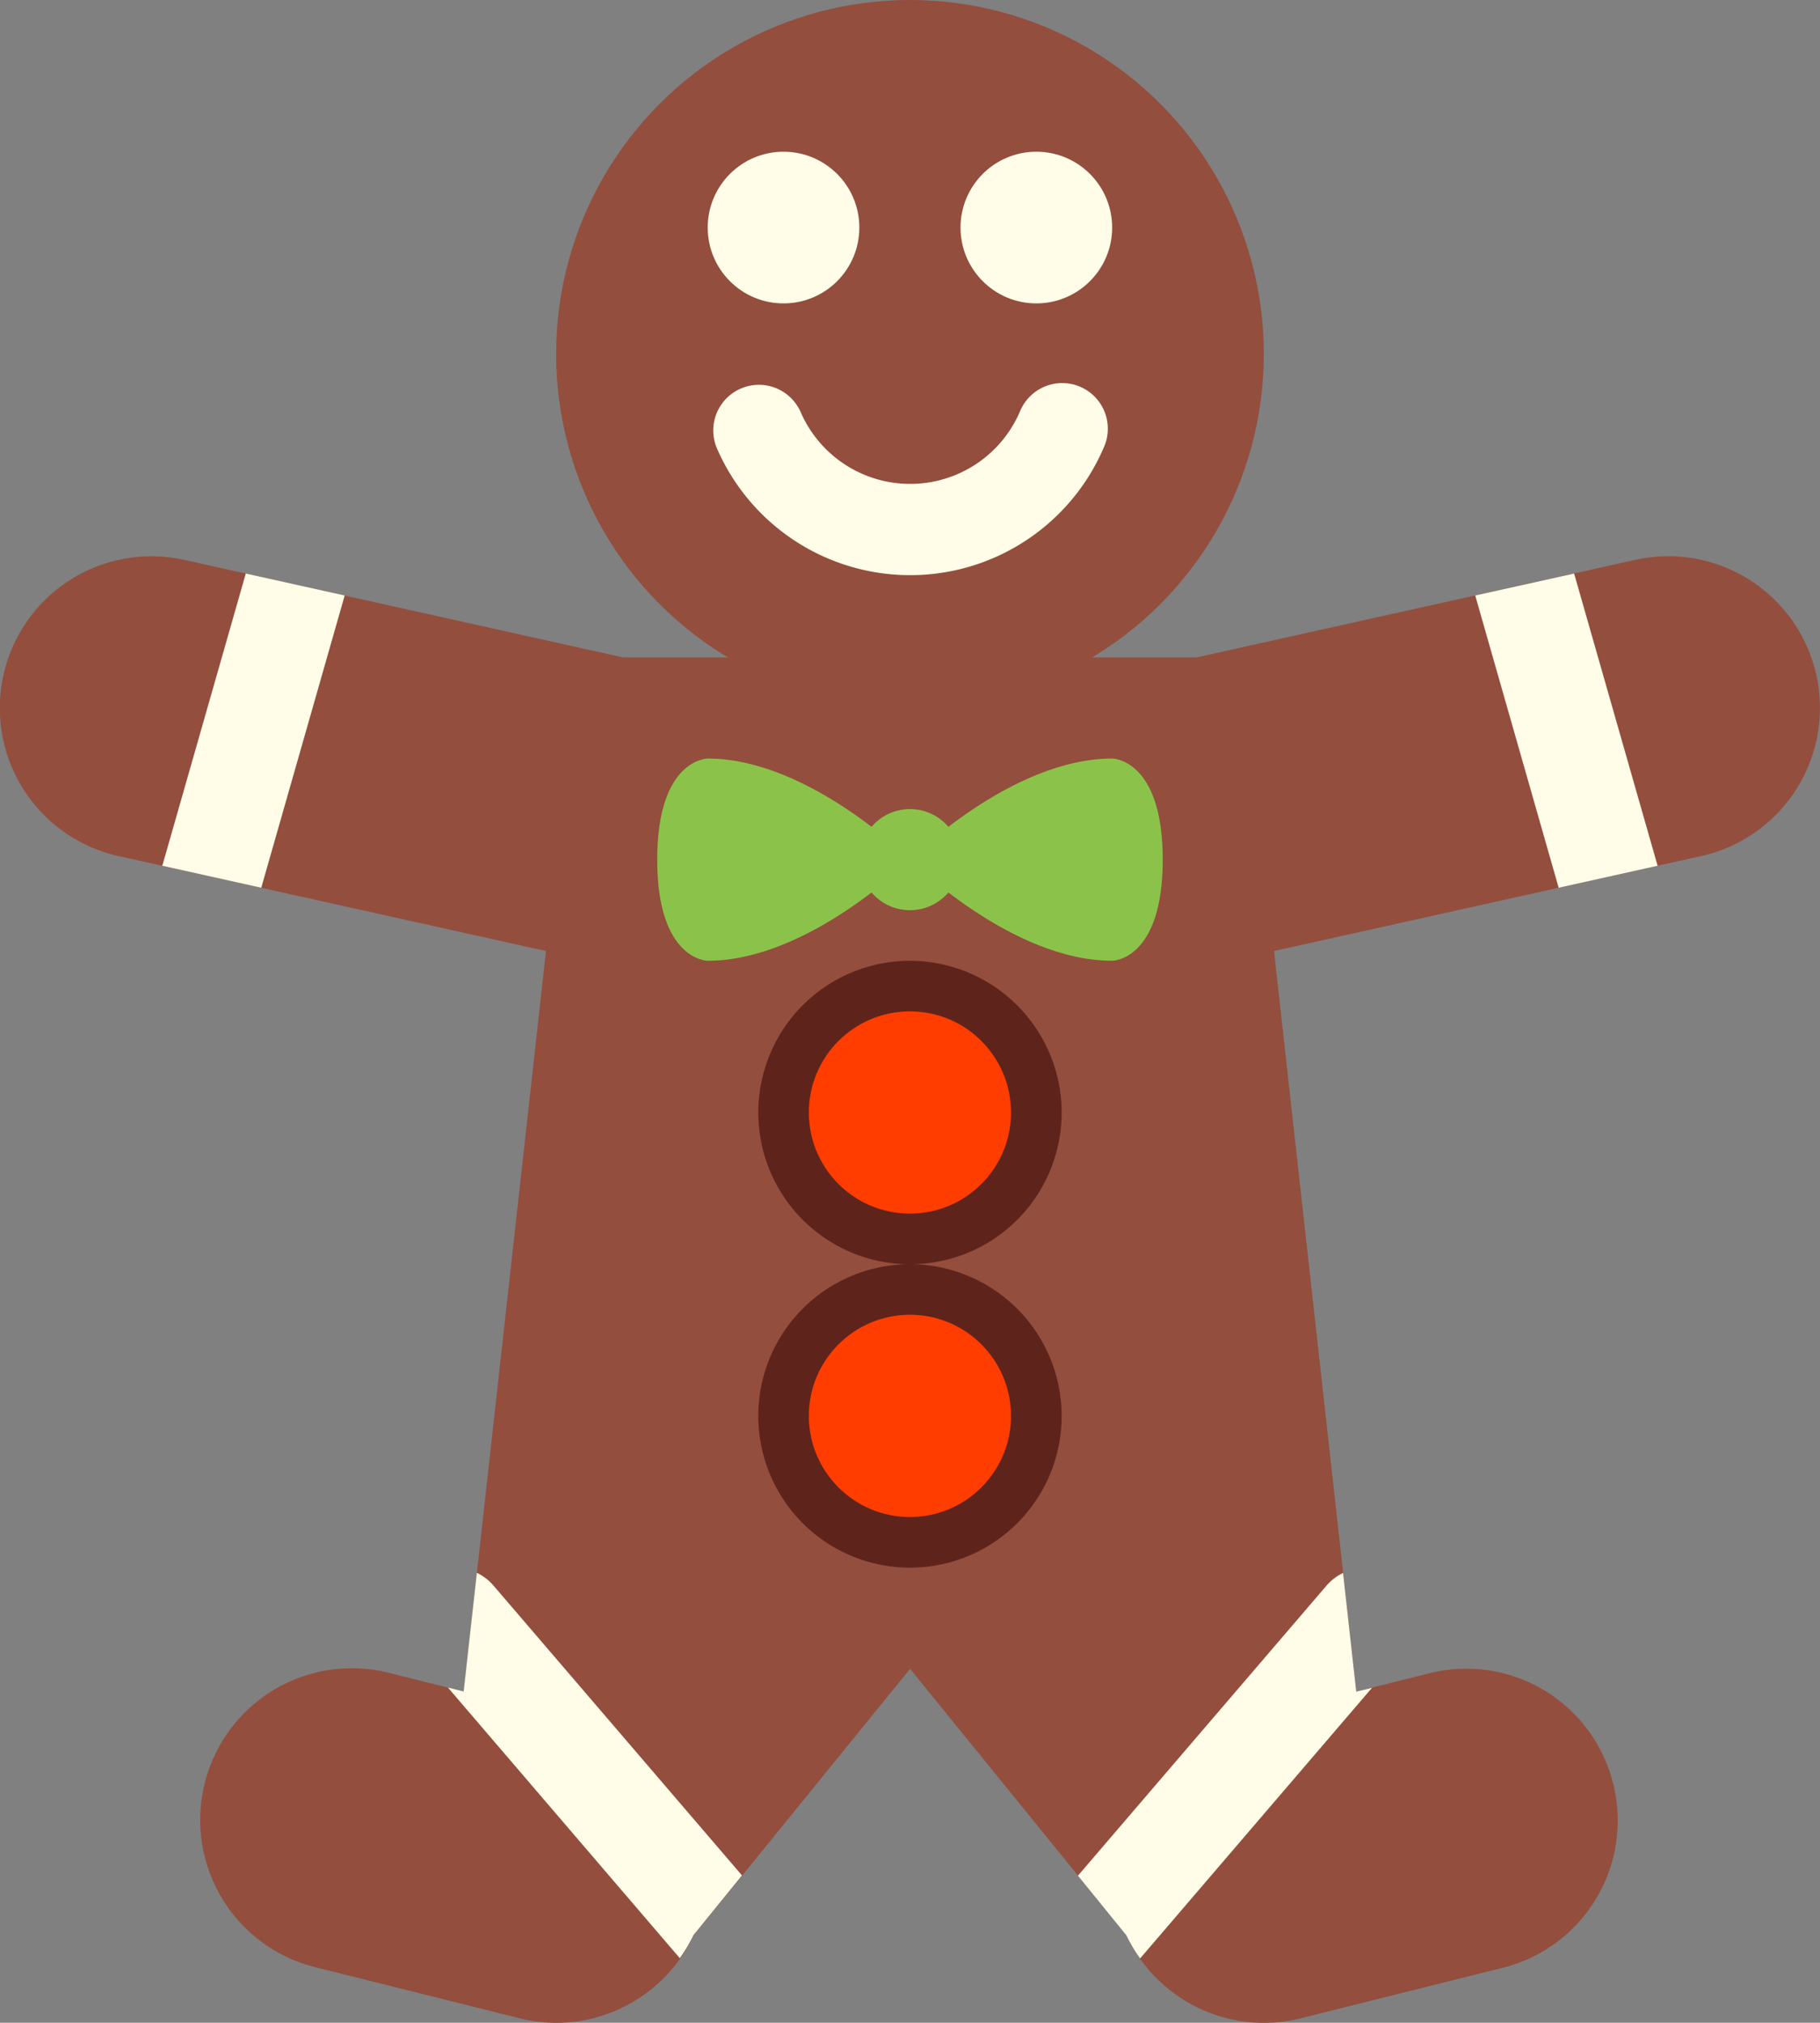
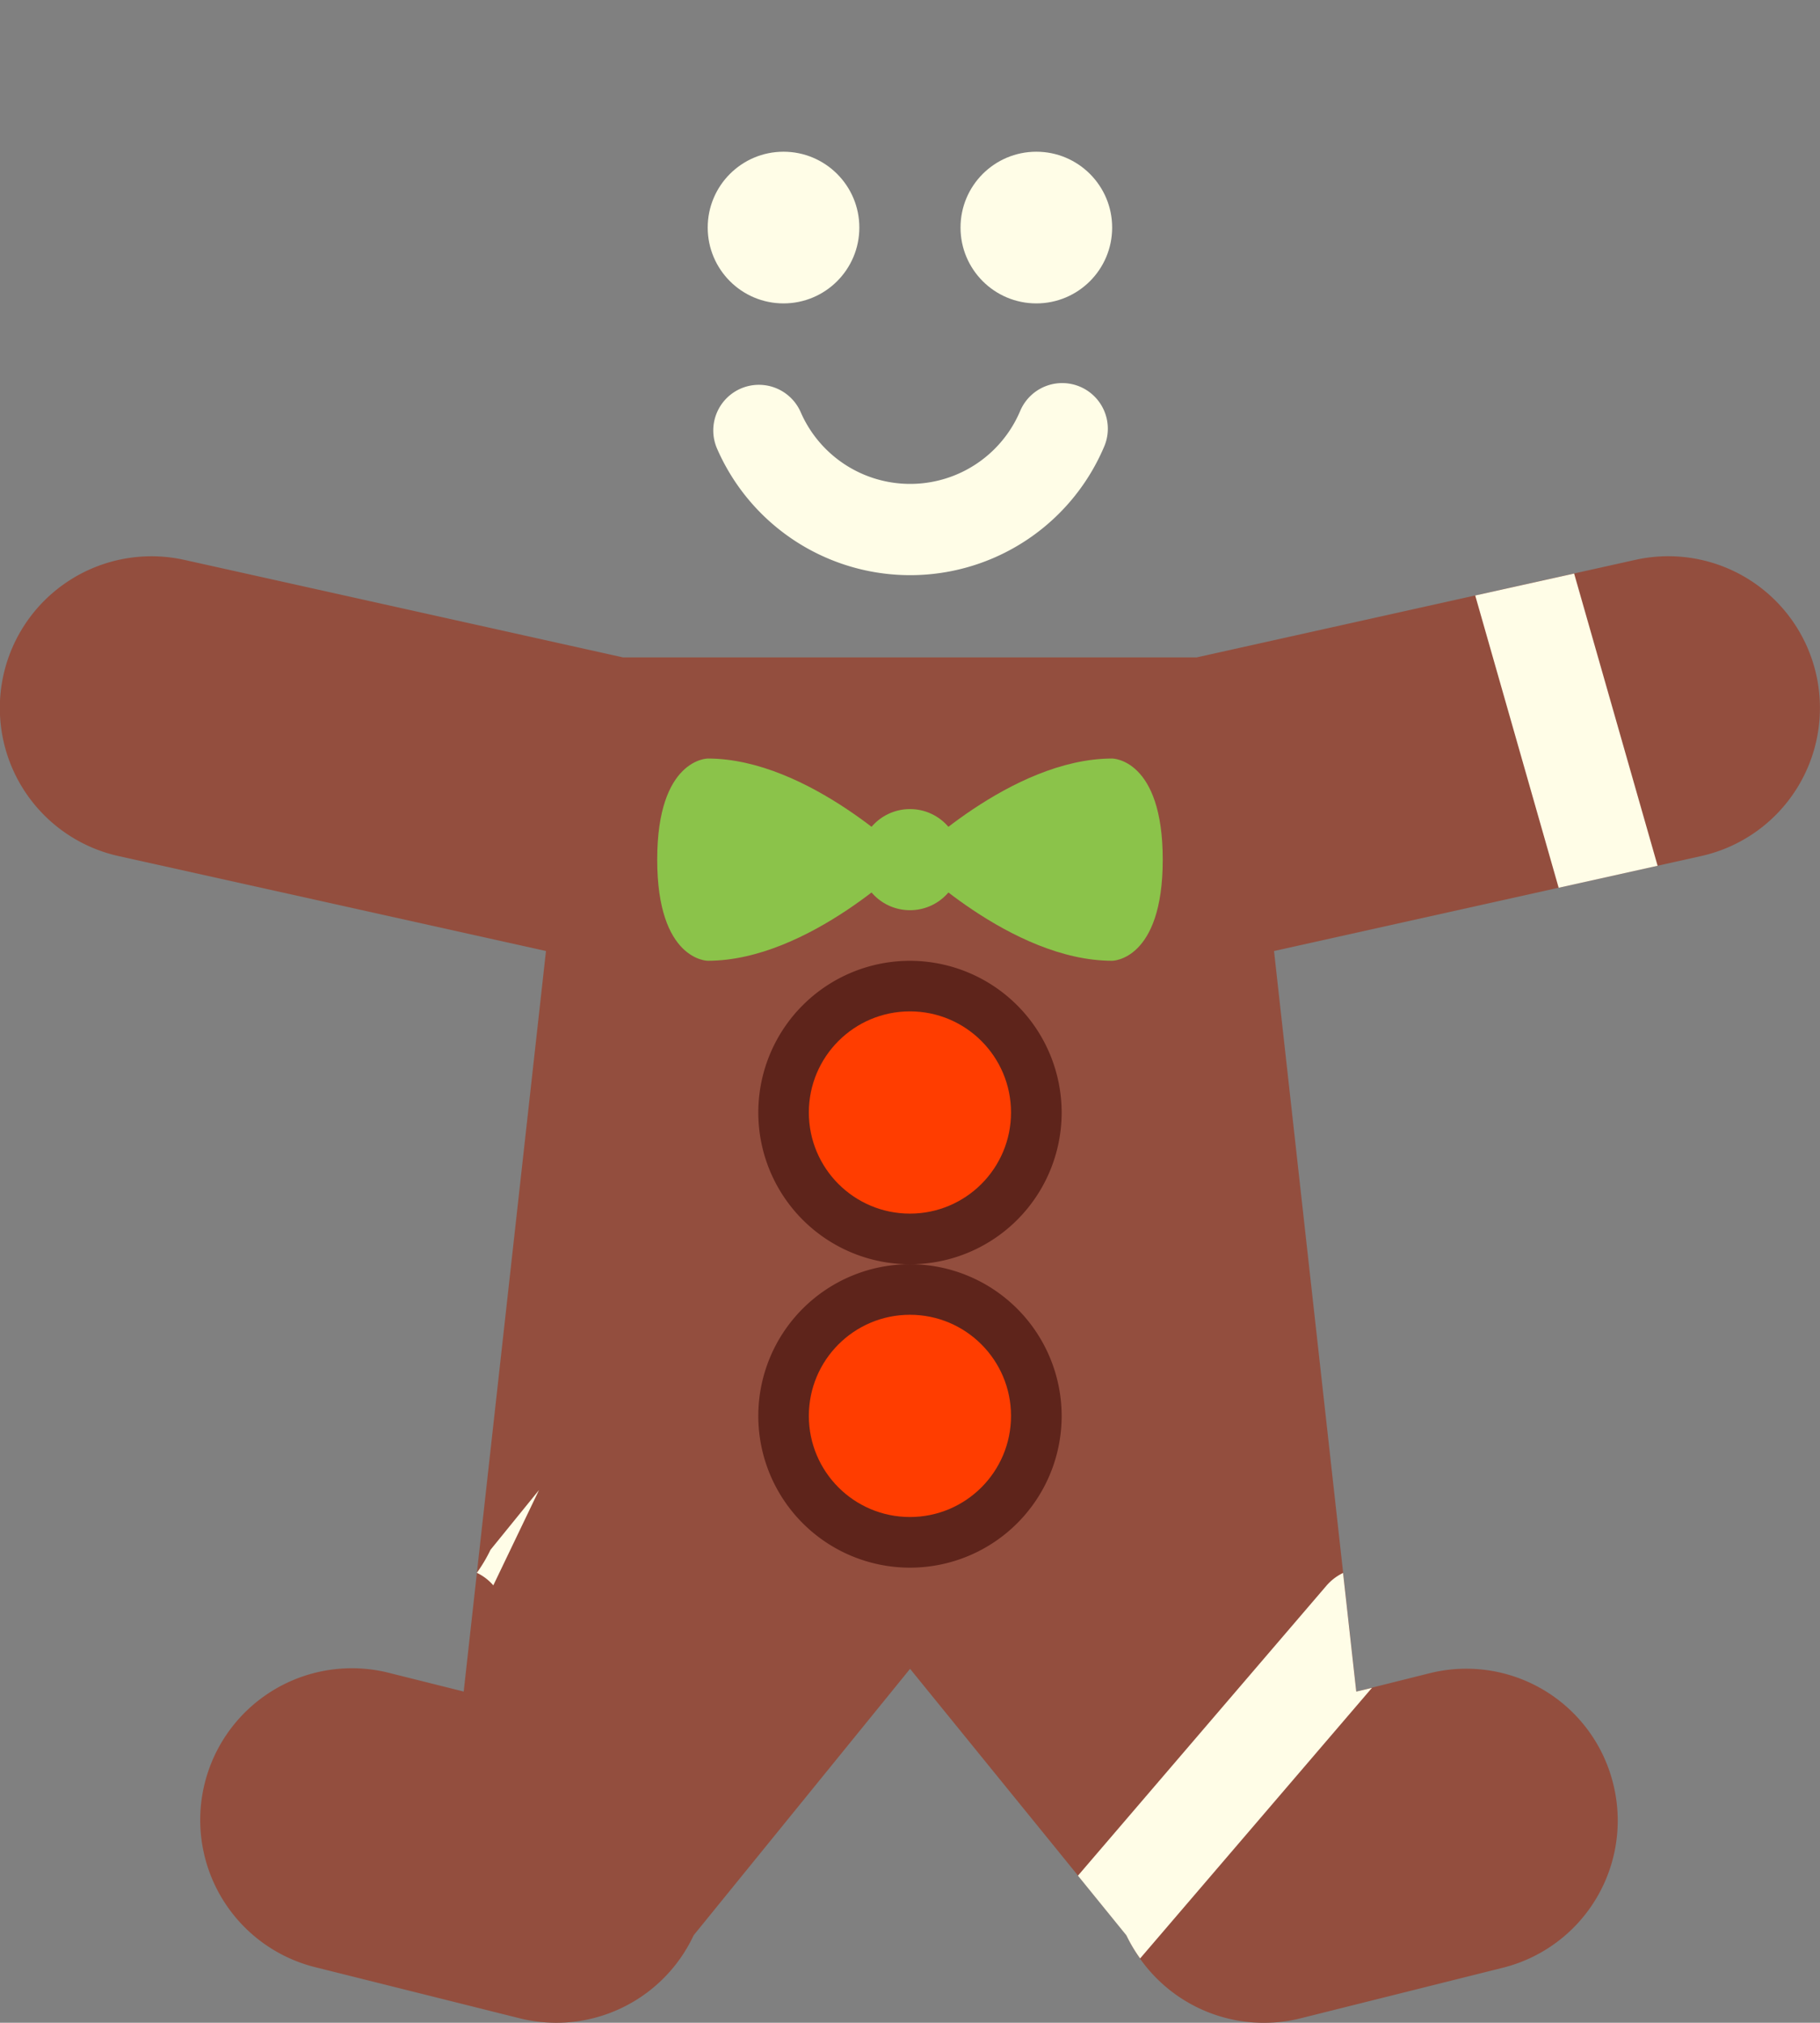
<svg xmlns="http://www.w3.org/2000/svg" version="1.1" viewBox="3340.104 6766.671 39.897 44.328">
  <rect x="3340.104" y="6766.671" width="39.897" height="44.328" fill="#808080" stroke="none" />
  <defs>
    <style>.cls-1{fill:#934e3e;}.cls-2{fill:#5e241b;}.cls-3{fill:#ff3d00;}.cls-4{fill:#8bc34a;}.cls-5{fill:#fffde7;}.cls-6{fill:none;stroke:#fffde7;stroke-linecap:round;stroke-width:2px;}</style>
  </defs>
  <g id="icons8-gingerbread_man" transform="translate(3334.104 6762.671)">
    <g id="グループ化_76" data-name="グループ化 76" transform="translate(6 4)">
-       <circle id="楕円形_28" data-name="楕円形 28" class="cls-1" cx="7.757" cy="7.757" r="7.757" transform="translate(12.191)" />
      <path id="パス_112" data-name="パス 112" class="cls-1" d="M32.962,23.866H18.934L8.6,21.571a3.324,3.324,0,0,1,1.442-6.491l9.617,2.137H32.232l9.618-2.138a3.324,3.324,0,0,1,1.442,6.491Z" transform="translate(-6 -2.81)" />
      <path id="パス_113" data-name="パス 113" class="cls-1" d="M40.93,41.249A3.317,3.317,0,0,0,36.9,38.83l-1.6.4L33.273,21H17.758L15.732,39.23l-1.6-.4a3.325,3.325,0,1,0-1.612,6.451l4.433,1.108a3.378,3.378,0,0,0,.808.1,3.326,3.326,0,0,0,3.012-1.918l4.744-5.839,4.744,5.839a3.324,3.324,0,0,0,3.82,1.819l4.433-1.108A3.323,3.323,0,0,0,40.93,41.249Z" transform="translate(-5.567 -2.16)" />
    </g>
    <g id="グループ化_77" data-name="グループ化 77" transform="translate(22.623 25.056)">
      <path id="パス_114" data-name="パス 114" class="cls-2" d="M24.325,29a3.325,3.325,0,1,0,3.325,3.325A3.329,3.329,0,0,0,24.325,29Z" transform="translate(-21 -22.351)" />
      <path id="パス_115" data-name="パス 115" class="cls-2" d="M24.325,23a3.325,3.325,0,1,0,3.325,3.325A3.329,3.329,0,0,0,24.325,23Z" transform="translate(-21 -23)" />
    </g>
    <g id="グループ化_78" data-name="グループ化 78" transform="translate(23.731 26.164)">
      <circle id="楕円形_29" data-name="楕円形 29" class="cls-3" cx="2.216" cy="2.216" r="2.216" transform="translate(0 0)" />
      <circle id="楕円形_30" data-name="楕円形 30" class="cls-3" cx="2.216" cy="2.216" r="2.216" transform="translate(0 6.649)" />
    </g>
    <g id="グループ化_79" data-name="グループ化 79" transform="translate(20.407 20.623)">
      <path id="パス_116" data-name="パス 116" class="cls-4" d="M20.108,19S19,19,19,21.216s1.108,2.216,1.108,2.216c2.216,0,4.433-2.216,4.433-2.216S22.325,19,20.108,19Z" transform="translate(-19 -19)" />
      <path id="パス_117" data-name="パス 117" class="cls-4" d="M28.433,19s1.108,0,1.108,2.216-1.108,2.216-1.108,2.216c-2.216,0-4.433-2.216-4.433-2.216S26.216,19,28.433,19Z" transform="translate(-18.459 -19)" />
      <circle id="楕円形_31" data-name="楕円形 31" class="cls-4" cx="1.108" cy="1.108" r="1.108" transform="translate(4.433 1.108)" />
    </g>
    <g id="グループ化_80" data-name="グループ化 80" transform="translate(9.558 7.325)">
      <path id="パス_118" data-name="パス 118" class="cls-5" d="M37.35,15.341l-2.168.481,1.829,6.405,2.169-.482Z" transform="translate(-6.401 -6.097)" />
      <path id="パス_119" data-name="パス 119" class="cls-5" d="M33.424,37.705l-.289-2.6a1.119,1.119,0,0,0-.361.275l-5.451,6.359,1.063,1.309a3.285,3.285,0,0,0,.3.505l5.083-5.931Z" transform="translate(-7.251 -3.959)" />
-       <path id="パス_120" data-name="パス 120" class="cls-5" d="M9.211,21.745l2.169.482,1.829-6.405-2.168-.481Z" transform="translate(-9.211 -6.097)" />
-       <path id="パス_121" data-name="パス 121" class="cls-5" d="M15.856,35.377a1.1,1.1,0,0,0-.361-.275l-.289,2.6-.345-.086,5.083,5.931a3.375,3.375,0,0,0,.3-.505l1.063-1.309Z" transform="translate(-8.6 -3.959)" />
+       <path id="パス_121" data-name="パス 121" class="cls-5" d="M15.856,35.377a1.1,1.1,0,0,0-.361-.275a3.375,3.375,0,0,0,.3-.505l1.063-1.309Z" transform="translate(-8.6 -3.959)" />
      <circle id="楕円形_32" data-name="楕円形 32" class="cls-5" cx="1.662" cy="1.662" r="1.662" transform="translate(11.956)" />
      <circle id="楕円形_33" data-name="楕円形 33" class="cls-5" cx="1.662" cy="1.662" r="1.662" transform="translate(17.498)" />
      <path id="パス_122" data-name="パス 122" class="cls-6" d="M27.661,12.477a3.618,3.618,0,0,1-6.649.038" transform="translate(-7.934 -6.407)" />
    </g>
  </g>
</svg>